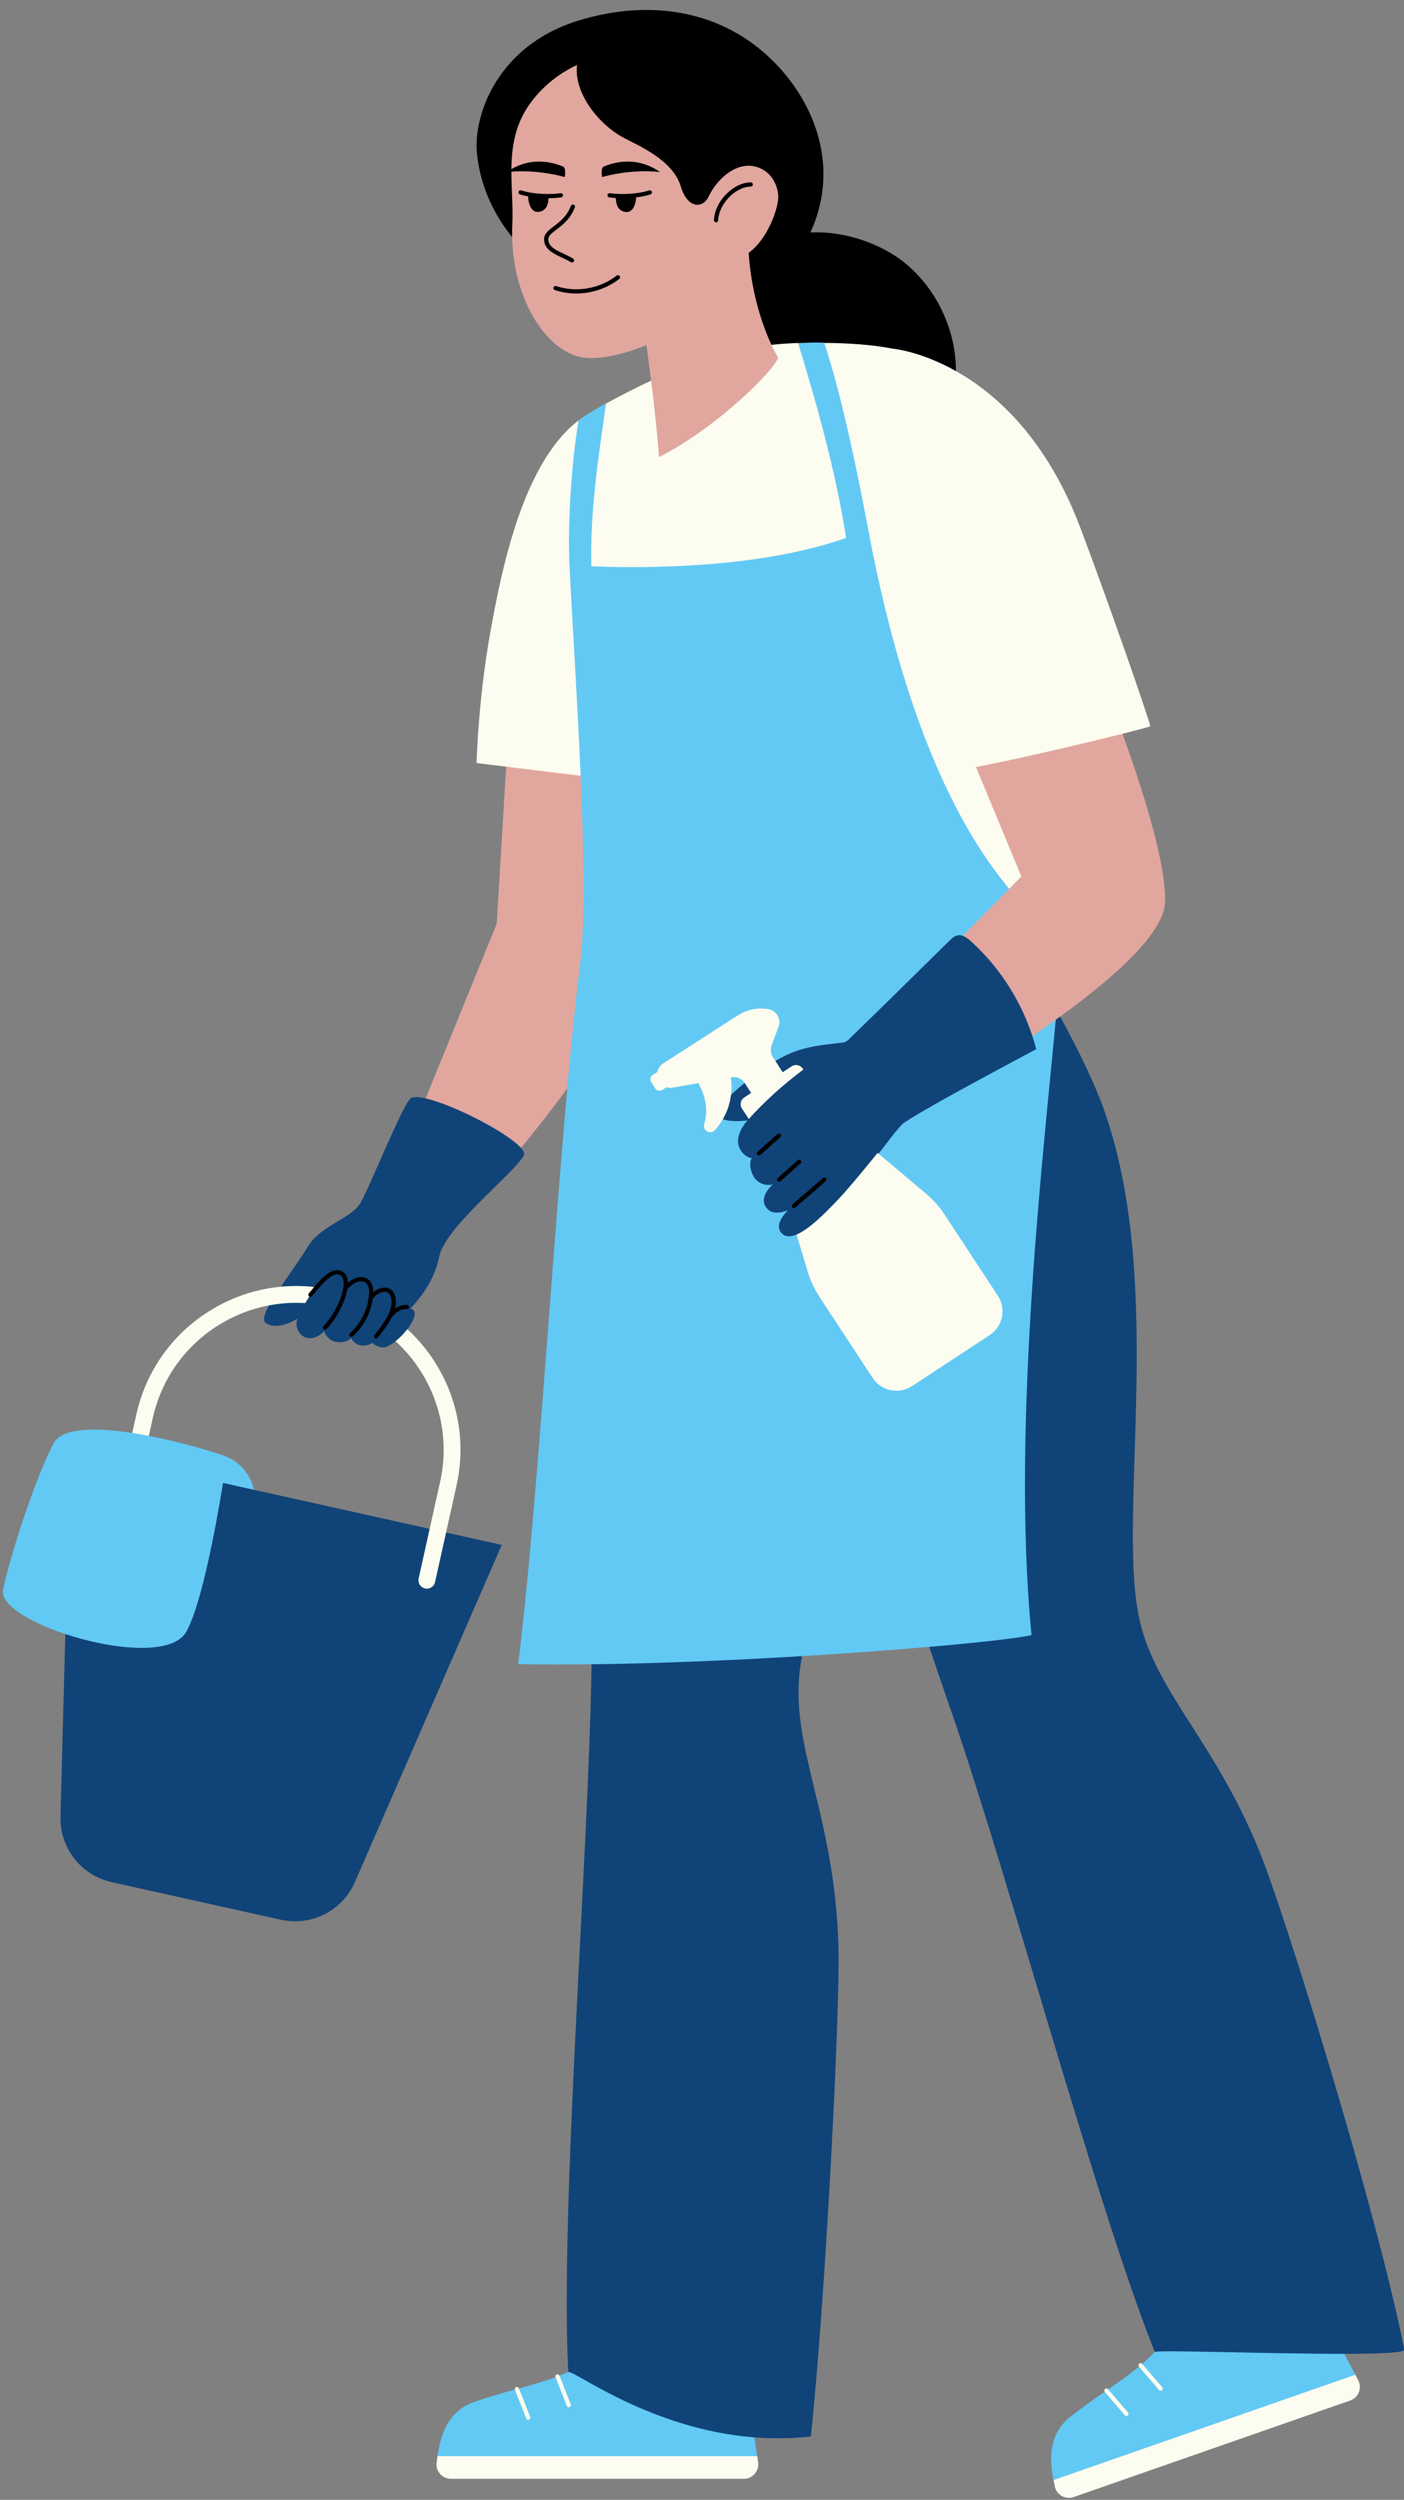
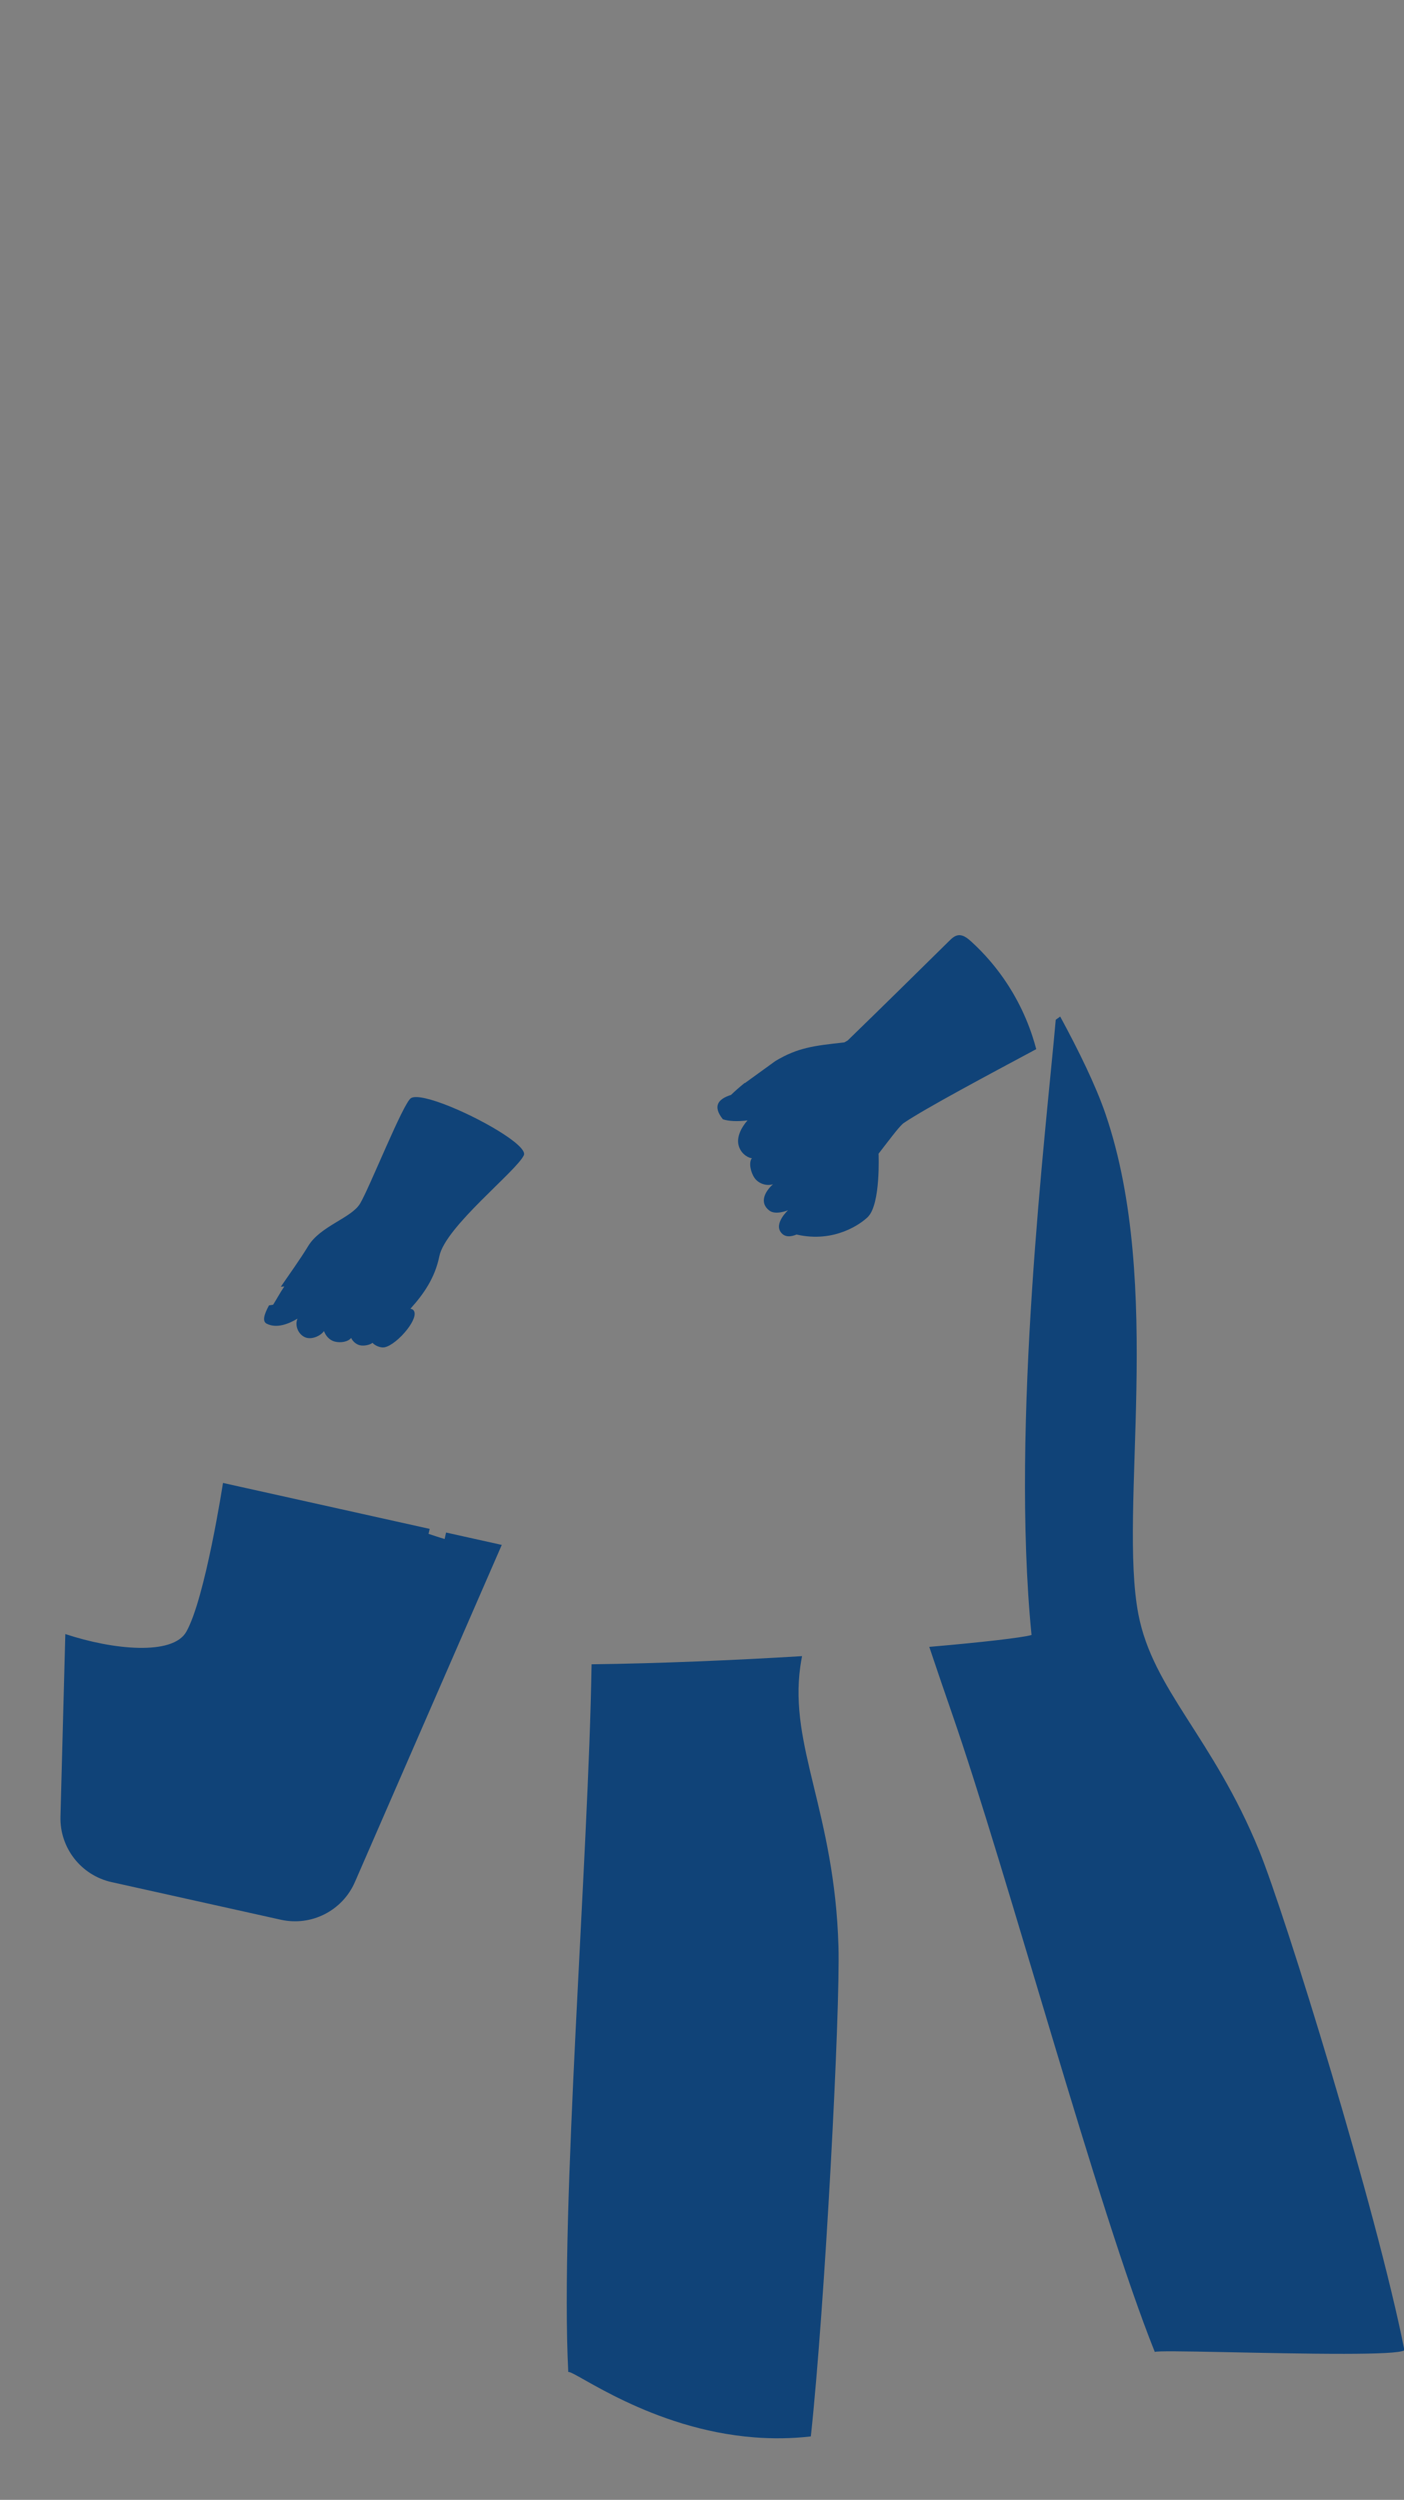
<svg xmlns="http://www.w3.org/2000/svg" fill="#000000" height="502.4" preserveAspectRatio="xMidYMid meet" version="1" viewBox="386.6 -2.0 282.2 502.4" width="282.2" zoomAndPan="magnify">
  <rect x="386.6" y="-2.0" width="282.2" height="502.4" fill="#808080" stroke="none" />
  <g id="change1_1">
-     <path d="M655.648,470.357l1.157-0.002c7.766-0.011,10.402-0.276,11.28-0.463 c-5.865-29.133-24.19-87.845-29.063-99.753c-4.335-10.592-9.246-18.28-13.579-25.063c-4.9-7.673-9.133-14.299-10.718-22.515 c-1.539-7.98-1.182-19.242-0.769-32.282c0.661-20.848,1.483-46.792-5.813-68.166c-1.693-4.961-4.73-11.49-9.022-19.402 c0.191-0.138,0.383-0.275,0.573-0.413c11.31-8.199,20.864-16.894,21.073-22.982c0.24-7.006-3.596-20.1-8.539-33.85 c-0.218,0.055-0.456,0.114-0.683,0.171l-0.237-0.661l0.749-0.188c2.571-0.648,4.117-1.062,4.897-1.288 c-1.285-4.313-8.452-24.828-13.819-39.072c-6.847-18.173-17.233-27.019-24.74-31.24l-0.357-0.201v-0.41 c0.004-8.097-3.707-15.994-9.926-21.123c-4.464-3.682-11.252-6.061-17.291-6.061c-0.436,0-0.869,0.012-1.304,0.036l-1.172,0.066 l0.499-1.063c1.293-2.748,2.11-5.713,2.431-8.813c0.974-9.431-3.558-19.674-11.825-26.729c-6.278-5.358-14.21-8.189-22.938-8.189 c-4.525,0-9.185,0.752-13.846,2.235c-15.596,4.96-20.241,18.472-19.506,25.824c0.569,5.678,2.732,10.967,6.397,15.746 c-0.003,0.38-0.023,0.766-0.015,1.142c0.281,13.123,7.346,23.608,14.776,24.262c3.255,0.286,7.702-0.699,12.215-2.559 c0.306,2.237,0.625,4.66,0.935,7.151c0.03,0.243,0.06,0.488,0.089,0.732c-2.797,1.3-5.679,2.764-8.807,4.479l-0.981,0.508 c-0.522,0.291-1.083,0.606-1.702,0.979l-0.215,0.132c-0.597,0.366-1.144,0.727-1.687,1.111 c-11.987,8.099-16.22,31.238-18.268,42.433c-2.153,11.775-2.687,23.103-2.789,25.861l5.964,0.729l-0.042,0.7l-0.696-0.085 l-1.893,31.568l-14.284,35.096c0.216,0.049,0.453,0.116,0.683,0.178l-0.259,0.637l-0.579-0.132c-0.72-0.164-1.314-0.248-1.769-0.248 c-0.432,0-0.607,0.076-0.647,0.098c-0.844,0.645-3.95,7.69-6.005,12.353c-1.743,3.954-3.249,7.369-4.027,8.651 c-0.893,1.468-2.728,2.576-4.669,3.749c-2.215,1.338-4.505,2.721-5.734,4.745c-1.225,2.014-2.659,4.076-4.045,6.069 c-0.511,0.734-1.011,1.453-1.484,2.146l-0.186,0.271l-0.327,0.031c-5.097,0.48-9.891,2.13-14.247,4.902 c-7.271,4.627-12.304,11.808-14.173,20.219l-0.971,4.364l-0.648-0.101c-2.887-0.446-5.433-0.673-7.566-0.673 c-4.11,0-6.722,0.854-7.551,2.468c-4.36,8.485-9.187,24.622-10.057,29.162c-0.427,2.23,4.642,5.637,12.052,8.099l0.493,0.163 l-0.988,37.212c-0.157,5.934,3.933,11.174,9.726,12.46l34.023,7.562c0.889,0.198,1.798,0.298,2.702,0.298 c4.941,0,9.411-2.93,11.386-7.463l29.183-66.981l-11.05-2.457l2.247-10.115c1.87-8.412,0.353-17.048-4.273-24.316 c-1.507-2.369-3.321-4.537-5.392-6.445l-0.471-0.434l0.391-0.508c1.215-1.582,1.465-2.667,1.268-2.918c0,0-0.06-0.047-0.245-0.085 l-1.197-0.249l0.821-0.906c2.147-2.37,4.73-5.674,5.647-10.214c0.79-3.907,6.68-9.69,11.412-14.338 c2.629-2.581,5.112-5.02,5.616-6.085c0-0.002-0.001-0.219-0.467-0.75l-0.393-0.448l0.379-0.459c0.015-0.018,0.029-0.036,0.045-0.055 c0.181,0.171,0.355,0.341,0.495,0.501c3.118-3.774,6.305-7.826,9.317-11.977c0.041-0.459,0.082-0.907,0.124-1.363l0.799-1.101 l-0.226,2.527c-1.238,13.857-2.453,29.798-3.628,45.213c-1.949,25.583-3.963,52.022-6.15,69.769 c2.196,0.034,4.515,0.052,6.902,0.052c2.311,0,4.665-0.016,7.052-0.046l0.72-0.009l-0.011,0.72 c-0.241,15.378-1.256,35.229-2.331,56.244c-1.658,32.429-3.373,65.961-2.356,85.926l0.024,0.477l-0.436,0.196 c-0.604,0.272-1.203,0.526-1.798,0.763l-0.147,0.058l0.003,0.007l-0.653,0.245c-2.36,0.885-4.656,1.535-7.413,2.294l-0.145,0.029 l0.003,0.01l-0.67,0.185c-2.599,0.716-5.182,1.445-8.218,2.494c-5.169,1.787-6.442,6.834-7.019,11.619 c-0.074,0.623,0.116,1.225,0.534,1.695s1.019,0.74,1.647,0.74h58.877c0.64,0,1.246-0.277,1.663-0.762 c0.417-0.485,0.602-1.126,0.507-1.759l-0.879-5.868l0.876,0.067c1.569,0.122,3.144,0.184,4.681,0.184 c2.009,0,4.019-0.105,5.984-0.313c2.783-26.227,5.878-84.607,5.487-97.892c-0.385-13.089-2.754-22.876-4.844-31.512 c-2.143-8.849-3.992-16.491-2.82-24.776c0.098-0.69,0.219-1.403,0.357-2.131l0.102-0.535l0.544-0.033 c8.857-0.535,17.693-1.178,25.553-1.857l0.549-0.048l0.176,0.522c1.641,4.884,3.105,9.18,4.479,13.133 c4.738,13.632,10.639,33.33,16.886,54.186c8.518,28.438,17.324,57.844,23.951,74.345l0.17,0.423l-0.317,0.326 c-0.833,0.855-1.679,1.653-2.588,2.44l-0.119,0.103l0.005,0.006l-0.536,0.447c-1.938,1.614-3.893,2.985-6.245,4.609l-0.124,0.073 l0.006,0.01l-0.573,0.396c-2.125,1.468-4.411,3.067-6.938,5.063c-4.299,3.397-3.827,8.611-2.796,13.283 c0.219,0.987,1.116,1.704,2.135,1.704c0.246,0,0.49-0.041,0.727-0.124l55.589-19.402c0.604-0.211,1.084-0.673,1.318-1.269 c0.234-0.595,0.198-1.261-0.1-1.826L655.648,470.357z M471.728,273.157c4.341,6.823,5.766,14.93,4.012,22.824l-2.248,10.115 l-36.45-8.104l-0.081-0.462c-0.03-0.176-0.8-4.329-5.129-6.135c-1.463-0.61-8.208-2.737-15.451-4.142l-0.707-0.137l0.95-4.274 c1.755-7.896,6.479-14.636,13.303-18.978c3.265-2.077,6.836-3.494,10.613-4.211l1.458-0.276l-0.714,1.301 c-0.97,1.768-0.938,2.397-0.879,2.587c0.019,0.059,0.044,0.098,0.125,0.139c0.462,0.231,0.983,0.349,1.551,0.349 c1.126,0,2.493-0.466,3.955-1.347l1.871-1.128l-0.867,2.006c-0.429,0.991,0.1,2.329,1.108,2.806 c0.207,0.098,0.445,0.147,0.709,0.147c0.904,0,1.911-0.582,2.283-1.124l0.76-1.108l0.473,1.258c0.156,0.416,0.637,1.413,1.714,1.685 c0.259,0.064,0.546,0.1,0.83,0.1c0.757,0,1.43-0.234,1.713-0.596l0.722-0.922l0.471,1.072c0.188,0.432,0.691,0.94,1.284,1.077 c0.131,0.03,0.281,0.045,0.446,0.045c0.654,0,1.278-0.229,1.479-0.395l0.542-0.449l0.446,0.545c0.222,0.272,0.969,0.676,1.545,0.676 c0.057,0,0.112-0.004,0.167-0.014c0.483-0.081,1.177-0.466,1.951-1.081l0.468-0.372l0.44,0.403 C468.566,268.846,470.294,270.904,471.728,273.157z M591.762,174.283l-0.086-0.019l0.21-0.106L591.762,174.283z" fill="#e1a79f" />
-   </g>
+     </g>
  <g id="change2_1">
-     <path d="M659.594,476.353L659.594,476.353L659.594,476.353L659.594,476.353z M618.715,470.685 c-0.001-0.002-0.002-0.005-0.003-0.007c-0.847,0.87-1.693,1.662-2.544,2.399c0.001,0.001,0.003,0.002,0.004,0.003l0.434,0.504 c-0.112,0.07-0.225,0.141-0.328,0.222c-0.118,0.092-0.214,0.213-0.318,0.324l-0.429-0.498c-0.002-0.002-0.002-0.005-0.004-0.007 c-1.967,1.639-3.992,3.051-6.194,4.571l0.36,0.418c-0.234,0.163-0.44,0.358-0.618,0.578l-0.411-0.478 c-0.01-0.012-0.013-0.027-0.022-0.04c-2.115,1.462-4.403,3.06-6.974,5.091c-4.49,3.548-4.069,8.898-3.262,12.948l60.832-21.035 l-2.432-4.621C642.274,458.333,619.18,470.221,618.715,470.685z M500.82,474.695c0-0.002,0-0.003,0-0.005 c-0.594,0.268-1.183,0.518-1.768,0.75c0,0.001,0.002,0.002,0.002,0.003l0.286,0.726c-0.272,0.073-0.542,0.155-0.811,0.248 l-0.262-0.665c-0.001-0.002,0-0.005-0.001-0.007c-2.397,0.899-4.773,1.564-7.352,2.274l0.456,1.159 c-0.306,0.024-0.58,0.092-0.837,0.184l-0.422-1.074c-0.006-0.015-0.004-0.03-0.008-0.045c-2.479,0.683-5.165,1.438-8.261,2.508 c-5.486,1.897-6.814,7.209-7.373,11.324l33.973,2.508l30.348-2.965l-0.565-3.775C521.857,469.083,502.169,474.455,500.82,474.695z M611.607,342.67c-4.218-42.645-14.796-117.184-12.807-139.727c-1.544,1.107-3.115,2.204-4.697,3.282l-8.079-4.642l-5.898-15.51 l9.32-9.443c-4.005-13.297-13.144-28.968-21.338-72.714c-1.775-9.479-8.167-26.833-15.822-37.009 c-0.002-0.005-0.003-0.011-0.005-0.016c-0.323-0.085-2.651-0.068-4.172,0.021c-0.448,0.026-0.829,0.059-1.064,0.097 c-0.353,13.701,1.258,18.972,3.314,32.323c-15.052,5.306-21.139,5.281-37.187,4.667c-0.294-10.863-0.979-13.5-4.755-24.9 c-0.004-0.013,0.004-0.026,0.006-0.04c-0.864,0.485-1.828,0.998-2.894,1.651c-0.013,0.008-0.026,0.016-0.04,0.024 c-0.543,0.333-1.112,0.703-1.712,1.127c-0.295,0.209-0.596,0.428-0.906,0.665c-5.429,10.222-9.704,21.205-9.346,28.639 c0.524,10.899-1.75,19.333,9.784,42.743c0.654,15.157,0.926,29.585-0.074,37.559c-0.9,7.183-1.766,15.803-2.61,25.255 c-3.325,37.191-6.33,87.469-9.873,115.732c4.688,0.082,9.647,0.082,14.755,0.019c14.101,15.025,30.351,12.525,42.303-1.639 c9.431-0.57,18.222-1.223,25.571-1.859C584.317,328.031,609.731,343.205,611.607,342.67z M432.101,290.75 c-1.485-0.619-8.328-2.776-15.588-4.183c-1.108-0.215-2.224-0.411-3.334-0.582c-7.238-1.119-14.144-1.151-15.848,2.166 c-4.3,8.369-9.198,24.535-10.121,29.351c-0.566,2.955,5.287,6.493,12.519,8.895c5.462,14.436,31.394,16.426,34.129,11.603 c3.801-6.703,3.793-40.587,3.793-40.587S436.861,292.736,432.101,290.75z" fill="#62c9f5" />
-   </g>
+     </g>
  <g id="change3_1">
    <path d="M491.307,228.701c0.523,0.597,0.757,1.105,0.586,1.471c-1.506,3.224-15.787,14.366-16.987,20.301 c-0.877,4.339-3.15,7.604-5.815,10.545c0.282,0.059,0.512,0.162,0.638,0.322c0.592,0.746-0.099,2.297-1.249,3.794 c-0.683,0.888-1.523,1.752-2.363,2.421c-0.814,0.648-1.622,1.114-2.27,1.223c-0.869,0.147-1.99-0.444-2.37-0.909 c-0.484,0.401-1.674,0.688-2.527,0.493c-0.855-0.197-1.51-0.885-1.77-1.478c-0.614,0.784-2.078,1.041-3.265,0.743 c-1.188-0.299-1.878-1.265-2.198-2.117c-0.645,0.939-2.511,1.855-3.868,1.214c-1.353-0.639-2.032-2.378-1.452-3.717 c-1.776,1.07-4.184,2.026-6.181,1.024c-0.927-0.465-0.569-1.822,0.454-3.688c0.275-0.052,0.553-0.087,0.83-0.131c0,0,0,0,0,0 c0.742-1.175,1.432-2.481,2.245-3.665c-0.233,0.017-0.467,0.026-0.7,0.048c1.742-2.552,3.841-5.441,5.509-8.185 c2.437-4.01,8.652-5.612,10.403-8.493c1.885-3.102,8.701-20.32,10.262-21.234c0.526-0.308,1.577-0.25,2.94,0.061 C477.719,220.013,488.578,225.591,491.307,228.701z M475.97,307.294c-1.085-0.303-2.152-0.69-3.233-1.029l0.223-1.003l-41.539-9.233 c-0.002,0.011-3.577,23.211-7.378,29.914c-2.735,4.823-14.735,3.636-24.314,0.454l-0.975,36.692 c-0.166,6.281,4.141,11.8,10.273,13.162l34.024,7.562c6.134,1.364,12.373-1.81,14.882-7.57l29.521-67.76l-11.195-2.488 L475.97,307.294z M547.458,332.934c0.096-0.68,0.215-1.381,0.352-2.098c-13.584,0.821-28.487,1.468-42.303,1.639 c-0.615,39.225-6.362,109.337-4.687,142.215c0,0.002,0,0.003,0,0.005c1.349-0.24,16.603,11.534,37.403,13.148 c3.632,0.282,7.428,0.262,11.354-0.194c2.809-26.035,5.939-85.366,5.551-98.545C554.34,362.285,545.194,348.944,547.458,332.934z M639.67,369.875c-9.318-22.773-21.328-32.258-24.257-47.446c-4.044-20.971,5.169-66.046-6.606-100.542 c-1.941-5.688-5.399-12.751-9.111-19.589c-0.297,0.215-0.596,0.43-0.895,0.644c-1.989,22.543-9.084,81-4.866,123.645 c-1.876,0.535-9.618,1.443-20.554,2.389c1.476,4.392,2.966,8.777,4.482,13.139c11.223,32.284,29.368,99.972,40.849,128.562 c0.001,0.002,0.002,0.005,0.003,0.007c0.465-0.464,23.367,0.391,38.091,0.371c6.484-0.009,11.384-0.187,12.081-0.724 C663.295,442.135,644.88,382.607,639.67,369.875z M594.88,208.849C594.88,208.849,594.88,208.849,594.88,208.849 c-0.229-0.883-0.492-1.757-0.776-2.624c-1.556-4.743-3.918-9.219-6.951-13.183c-1.631-2.131-3.454-4.115-5.446-5.913 c-0.467-0.422-1.001-0.847-1.58-1.055c-0.303-0.109-0.619-0.161-0.945-0.115c-0.719,0.102-1.289,0.639-1.806,1.149 c-6.753,6.658-13.507,13.316-20.396,20.001c-0.221,0.127-0.441,0.254-0.662,0.382c-6.184,0.683-9.348,1.045-13.859,3.74 l-6.151,4.452c-0.01-0.016-0.023-0.028-0.033-0.044c-0.962,0.778-1.91,1.603-2.742,2.407c-2.612,0.83-3.737,2.267-1.643,4.893 c1.095,0.388,2.918,0.494,4.967,0.227c-0.012,0.012-0.025,0.023-0.037,0.036c-1.099,1.243-2.308,3.299-1.714,5.159 c0.574,1.798,2.223,2.444,2.624,2.393c-0.696,0.87-0.248,2.919,0.565,4.029c0.813,1.109,2.357,1.622,3.673,1.218 c-1.672,1.5-2.776,3.727-0.738,5.285c1.293,0.989,3.769-0.066,3.769-0.066s-2.901,2.654-1.398,4.503 c0.748,0.921,1.866,0.901,3.108,0.382c7.649,1.771,13.023-2.227,14.337-3.541c2.6-2.6,2.145-12.703,2.145-12.703 c2.129-2.756,3.895-5.12,4.782-5.938c0.085-0.074,0.172-0.153,0.239-0.2c0.006-0.004,0.013-0.011,0.019-0.015 C572.521,220.778,585.644,213.802,594.88,208.849C594.88,208.85,594.88,208.849,594.88,208.849z" fill="#104378" />
  </g>
  <g id="change4_1">
-     <path d="M449.744,256.648c0.155,0.518-0.989,1.897-0.974,1.907c-0.276,0.429-0.544,0.876-0.804,1.332 c-2.457-0.154-4.904,0.002-7.297,0.456c-3.638,0.69-7.149,2.067-10.368,4.114c-6.666,4.241-11.281,10.825-12.995,18.538 l-0.794,3.572c-1.108-0.215-2.224-0.411-3.334-0.582l0.828-3.724c1.91-8.594,7.053-15.93,14.48-20.657 c4.466-2.841,9.436-4.526,14.558-5.009C445.259,256.385,447.501,256.4,449.744,256.648z M478.355,296.563 c1.91-8.594,0.36-17.418-4.367-24.845c-1.564-2.459-3.42-4.661-5.508-6.585c-0.683,0.888-1.523,1.752-2.363,2.421 c1.905,1.743,3.597,3.742,5.02,5.979c4.241,6.666,5.633,14.584,3.919,22.297l-2.096,9.431l-2.213,9.957 c-0.203,0.912,0.372,1.815,1.283,2.017c0.123,0.028,0.246,0.041,0.368,0.041c0.774,0,1.473-0.536,1.648-1.325l2.213-9.956 L478.355,296.563z M659.594,476.354L659.594,476.354l-0.577-1.096l-60.661,21.172c0.085,0.455,0.173,0.894,0.262,1.298 c0.001,0.006,0.003,0.013,0.004,0.019c0.373,1.686,2.146,2.659,3.776,2.09l55.588-19.402 C659.657,479.851,660.418,477.919,659.594,476.354z M609.305,478.162c-0.152-0.178-0.421-0.198-0.596-0.045 c-0.165,0.142-0.187,0.381-0.067,0.556c0.009,0.013,0.012,0.028,0.022,0.04l4.037,4.692c0.083,0.097,0.202,0.147,0.32,0.147 c0.098,0,0.196-0.033,0.276-0.102c0.177-0.152,0.197-0.419,0.045-0.596l-4.008-4.659L609.305,478.162z M616.168,473.077 c-0.154-0.175-0.419-0.194-0.592-0.042c-0.175,0.15-0.195,0.412-0.049,0.589c0.002,0.002,0.002,0.005,0.004,0.007l4.037,4.692 c0.083,0.097,0.202,0.147,0.32,0.147c0.098,0,0.196-0.033,0.276-0.102c0.177-0.152,0.197-0.419,0.045-0.596l-4.037-4.692 C616.171,473.079,616.169,473.078,616.168,473.077z M538.79,491.618h-0.001H474.54c-0.067,0.434-0.124,0.853-0.172,1.246 c-0.003,0.027-0.009,0.058-0.012,0.085c-0.204,1.715,1.15,3.218,2.877,3.218h58.877c1.77,0,3.125-1.574,2.862-3.324L538.79,491.618z M490.897,477.978c-0.086-0.217-0.332-0.323-0.548-0.238c-0.203,0.079-0.302,0.298-0.247,0.503c0.004,0.015,0.002,0.03,0.008,0.045 l2.265,5.759c0.065,0.166,0.225,0.268,0.393,0.268c0.051,0,0.104-0.01,0.155-0.03c0.218-0.085,0.324-0.331,0.239-0.548l-2.249-5.718 L490.897,477.978z M499.052,475.44c-0.086-0.216-0.33-0.32-0.546-0.236c-0.216,0.084-0.32,0.326-0.24,0.541 c0.001,0.002,0,0.005,0.001,0.007l2.265,5.759c0.065,0.166,0.225,0.268,0.393,0.268c0.052,0,0.104-0.009,0.155-0.029 c0.218-0.085,0.324-0.331,0.239-0.548l-2.265-5.759C499.053,475.442,499.052,475.441,499.052,475.44z M505.488,80.733 c0,0,0,0.002-0.001,0.002c0.013-0.008,0.026-0.016,0.04-0.024C505.514,80.719,505.501,80.725,505.488,80.733z M503.309,153.91 c-0.661-15.329-1.714-31.403-2.238-42.302c-0.358-7.434,0.211-19.255,1.799-29.08c0.31-0.237,0.61-0.456,0.906-0.665 c-12.26,8.283-16.577,32.022-18.565,42.887c-2.504,13.691-2.821,26.604-2.821,26.604l5.946,0.726L503.309,153.91z M556.662,106.108 c-2.056-13.351-6.129-27.862-10.179-40.889c0.235-0.038-1.188-2.438-1.188-2.438s-2.563,1.75-3.637,4.523 c0.811,1.752,1.393,2.683,1.375,2.654c-2.018,3.901-13.75,14.854-23.978,19.892c-0.331-4.602-0.935-10.114-1.585-15.348 c-2.894,1.339-5.9,2.869-9.054,4.598c-1.552,10.776-3.248,21.856-2.954,32.718C521.509,112.432,541.61,111.414,556.662,106.108z M582.769,152.142c8.253-1.554,21.83-4.755,29.46-6.676c3.065-0.772,5.17-1.337,5.58-1.505c-0.537-2.294-8.297-24.598-14.018-39.78 c-6.783-18.004-16.978-27.064-25.052-31.603c-4.632-5.994-6.257-6.89-12.82-8.609s-8.848,2.99-13.635,2.939 c3.825,11.704,7.035,27.969,8.81,37.448c8.194,43.746,20.748,63.101,28.351,72.274l2.443-2.475c0-0.002,0-0.004,0-0.006 L582.769,152.142z M547.947,212.761c-0.484-0.739-1.477-0.945-2.217-0.461l-1.816,1.192l-1.456-2.262l-0.508-0.79 c-0.456-0.709-0.55-1.593-0.253-2.384l1.383-3.679c0.59-1.568-0.394-3.285-2.044-3.57c-2.121-0.367-4.303,0.077-6.113,1.242 l-15.026,9.67c-0.631,0.406-1.03,1.033-1.168,1.714l-0.933,0.601c-0.486,0.313-0.627,0.96-0.314,1.447l0.804,1.248 c0.313,0.487,0.961,0.627,1.448,0.314l0.825-0.531c0.397,0.122,0.823,0.156,1.249,0.081l5.157-0.917 c1.516,2.783,1.998,5.524,1.179,8.215c-0.21,0.692,0.173,1.426,0.873,1.61c0.007,0.002,0.014,0.003,0.02,0.005 c0.462,0.121,0.943-0.037,1.265-0.39c0.617-0.675,1.141-1.409,1.587-2.178c0.882-1.521,1.43-3.192,1.643-4.893 c0.147-1.177,0.136-2.367-0.038-3.529l0.101-0.018c1.042-0.185,2.09,0.266,2.679,1.14c0.01,0.015,0.023,0.028,0.033,0.044 l1.268,1.97l-1.39,0.913c-0.738,0.486-0.945,1.477-0.46,2.217l1.382,2.105c3.217-3.626,7.134-7.057,10.965-9.937L547.947,212.761z M576.482,242.129c-1.04-1.584-2.305-3.009-3.754-4.232l-9.538-8.038l-0.192-0.162c-2.89,3.551-6.346,7.824-8.946,10.424 c-1.314,1.315-4.624,4.846-7.343,5.983l2.221,7.413c0.543,1.816,1.348,3.543,2.388,5.128l10.681,16.274 c1.734,2.64,5.279,3.376,7.92,1.643l15.602-10.24c2.641-1.734,3.377-5.279,1.644-7.919L576.482,242.129z" fill="#fcfcf0" />
-   </g>
+     </g>
  <g id="change5_1">
-     <path d="M578.74,72.578c-7.137-4.012-12.616-4.493-12.616-4.493l-0.004,0.002c-4.406-0.856-9.048-1.128-13.835-1.179 c-0.002-0.005-0.003-0.011-0.005-0.016c-0.323-0.085-2.651-0.068-4.172,0.021c-2.171,0.027-4.314,0.153-6.45,0.391 c-1.573-3.399-4.004-9.895-4.581-18.495c3.961-2.836,6.113-9.353,5.947-11.542c-0.154-2.042-1.202-4.068-2.965-5.108 c-4.545-2.686-9.172,1.528-10.959,5.201c-0.002,0.004-0.004,0.007-0.006,0.011c-1.09,2.545-4.28,2.723-5.654-1.89 c-1.591-5.34-8.49-8.192-11.521-9.815c-5.146-2.755-10.027-9.132-9.332-14.609c-3.426,1.593-6.559,3.977-9.064,7.232 c-3.357,4.362-4.085,9.043-4.134,13.7c2.01-1.176,5.653-2.449,10.372-0.529c0.684,0.278,0.35,2.13,0.35,2.13 s-4.863-1.516-10.725-1.091c-0.001,3.577,0.355,7.134,0.193,10.515c-0.043,0.888-0.053,1.767-0.035,2.634 c-3.454-4.281-6.385-9.896-7.078-16.819c-0.768-7.675,4.134-21.518,19.99-26.561c13.311-4.235,27.124-2.722,37.449,6.089 c8.121,6.93,13.115,17.192,12.068,27.334c-0.323,3.13-1.154,6.193-2.494,9.04c7.189-0.403,14.627,2.512,19.08,6.183 C574.881,56.129,578.743,64.269,578.74,72.578z M496.845,37.832c0.945-0.004,1.824-0.063,2.55-0.165 c0.231-0.033,0.392-0.246,0.36-0.477c-0.033-0.231-0.247-0.394-0.477-0.36c-2.07,0.289-5.43,0.234-7.909-0.567 c-0.224-0.071-0.46,0.05-0.532,0.272c-0.072,0.223,0.05,0.461,0.272,0.532c0.522,0.169,1.086,0.296,1.662,0.405 c-0.001,0.089-0.004,0.182,0,0.264c0.042,0.99,0.496,2.862,1.911,2.862c0.081,0,0.165-0.007,0.254-0.021 C496.514,40.328,496.82,38.905,496.845,37.832z M517.089,36.264c-2.478,0.8-5.838,0.855-7.909,0.567 c-0.235-0.033-0.445,0.129-0.477,0.36c-0.032,0.231,0.129,0.445,0.36,0.477c0.398,0.055,0.843,0.097,1.318,0.125 c0.015,1.08,0.306,2.55,1.912,2.804c0.088,0.014,0.172,0.021,0.253,0.021c1.415,0,1.869-1.871,1.912-2.863 c0.001-0.027-0.001-0.059,0-0.087c1.009-0.122,2.003-0.314,2.891-0.6c0.222-0.071,0.344-0.31,0.272-0.532 C517.55,36.314,517.313,36.193,517.089,36.264z M507.972,31.46c-0.685,0.278-0.351,2.13-0.351,2.13s5.367-1.679,11.622-1.015 C517.572,31.35,513.508,29.207,507.972,31.46z M501.356,50.693c0.068,0.041,0.143,0.061,0.218,0.061 c0.143,0,0.283-0.073,0.362-0.204c0.121-0.2,0.057-0.459-0.143-0.58c-0.572-0.347-1.204-0.643-1.816-0.93 c-1.703-0.799-3.175-1.49-3.175-2.975c0-0.675,0.682-1.194,1.626-1.913c1.265-0.964,2.839-2.164,3.711-4.474 c0.083-0.218-0.027-0.462-0.246-0.544c-0.218-0.083-0.462,0.027-0.544,0.246c-0.785,2.083-2.253,3.201-3.432,4.099 c-1.051,0.801-1.959,1.492-1.959,2.586c0,2.022,1.861,2.895,3.661,3.74C500.21,50.083,500.822,50.37,501.356,50.693z M510.551,53.392c-3.406,2.644-8.068,3.449-12.162,2.105c-0.225-0.074-0.461,0.047-0.534,0.269s0.047,0.461,0.269,0.534 c1.395,0.459,2.852,0.682,4.307,0.682c3.09,0,6.172-1.009,8.638-2.922c0.185-0.143,0.218-0.409,0.075-0.593 C511.001,53.283,510.736,53.248,510.551,53.392z M537.923,35.062c-0.005-0.234-0.225-0.43-0.43-0.416 c-3.56,0.061-7.221,3.822-7.391,7.593c-0.01,0.233,0.17,0.43,0.403,0.441c0.006,0,0.012,0,0.019,0c0.225,0,0.412-0.177,0.422-0.402 c0.15-3.309,3.461-6.733,6.562-6.786C537.741,35.487,537.927,35.295,537.923,35.062z M468.491,260.27 c-0.387-0.1-1.431-0.004-2.499,0.708c0.177-0.715,0.189-1.287,0.145-1.765c-0.167-1.815-1.179-2.283-1.768-2.401 c-0.879-0.175-1.941,0.208-2.747,0.892c0.002-1.133-0.29-1.986-0.91-2.503c-0.834-0.696-1.969-0.61-2.752-0.299 c-0.536,0.212-0.996,0.535-1.447,0.913c-0.005-0.31-0.032-0.602-0.095-0.861c-0.19-0.792-0.645-1.334-1.313-1.566 c-1.823-0.632-3.733,1.335-5.361,3.26c-0.221,0.261-0.437,0.522-0.646,0.775l-0.426,0.512c-0.15,0.178-0.127,0.445,0.052,0.595 c0.014,0.012,0.031,0.016,0.046,0.025c0.176,0.114,0.411,0.088,0.549-0.077l0.429-0.516c1.504-1.816,3.563-4.303,5.079-3.776 c0.394,0.137,0.646,0.453,0.769,0.966c0.516,2.145-1.415,6.693-3.972,9.36c-0.162,0.169-0.156,0.437,0.012,0.598 c0.083,0.079,0.188,0.118,0.293,0.118c0.111,0,0.222-0.044,0.305-0.132c2.114-2.205,3.772-5.539,4.183-8.071 c0.001-0.001,0.002-0.001,0.003-0.002c0.62-0.575,1.187-1.074,1.851-1.336c0.702-0.279,1.447-0.215,1.899,0.162 c0.492,0.411,0.696,1.19,0.605,2.314c-0.239,2.957-1.636,5.795-3.832,7.787c-0.173,0.157-0.186,0.424-0.029,0.597 c0.084,0.092,0.198,0.139,0.313,0.139c0.101,0,0.203-0.036,0.284-0.109c2.128-1.93,3.544-4.601,3.989-7.437 c0.529-0.967,1.807-1.684,2.704-1.5c0.791,0.158,1.03,0.984,1.091,1.649c0.11,1.202-0.179,3.084-3.423,7.006 c-0.149,0.18-0.124,0.446,0.056,0.595c0.079,0.065,0.175,0.097,0.269,0.097c0.121,0,0.242-0.053,0.327-0.152 c1.313-1.587,2.165-2.872,2.714-3.933c1.189-1.755,2.798-1.864,3.041-1.814c0.226,0.061,0.457-0.077,0.515-0.303 C468.853,260.558,468.717,260.328,468.491,260.27z M552.01,234.758l-6.127,5.282c-0.176,0.152-0.196,0.419-0.044,0.596 c0.084,0.096,0.202,0.146,0.32,0.146c0.098,0,0.196-0.034,0.276-0.102l6.127-5.282c0.176-0.152,0.196-0.419,0.044-0.596 C552.453,234.625,552.187,234.606,552.01,234.758z M547.532,231.203c-0.156-0.174-0.422-0.189-0.597-0.033l-4.014,3.592 c-0.174,0.156-0.189,0.423-0.033,0.597c0.083,0.094,0.199,0.141,0.315,0.141c0.101,0,0.201-0.036,0.282-0.108l4.014-3.592 C547.673,231.644,547.688,231.377,547.532,231.203z M543.488,225.921c-0.156-0.174-0.422-0.189-0.597-0.033l-4.014,3.592 c-0.174,0.156-0.189,0.423-0.033,0.597c0.084,0.094,0.199,0.141,0.315,0.141c0.1,0,0.201-0.036,0.282-0.108l4.014-3.592 C543.629,226.362,543.644,226.095,543.488,225.921z" fill="#000000" />
-   </g>
+     </g>
</svg>